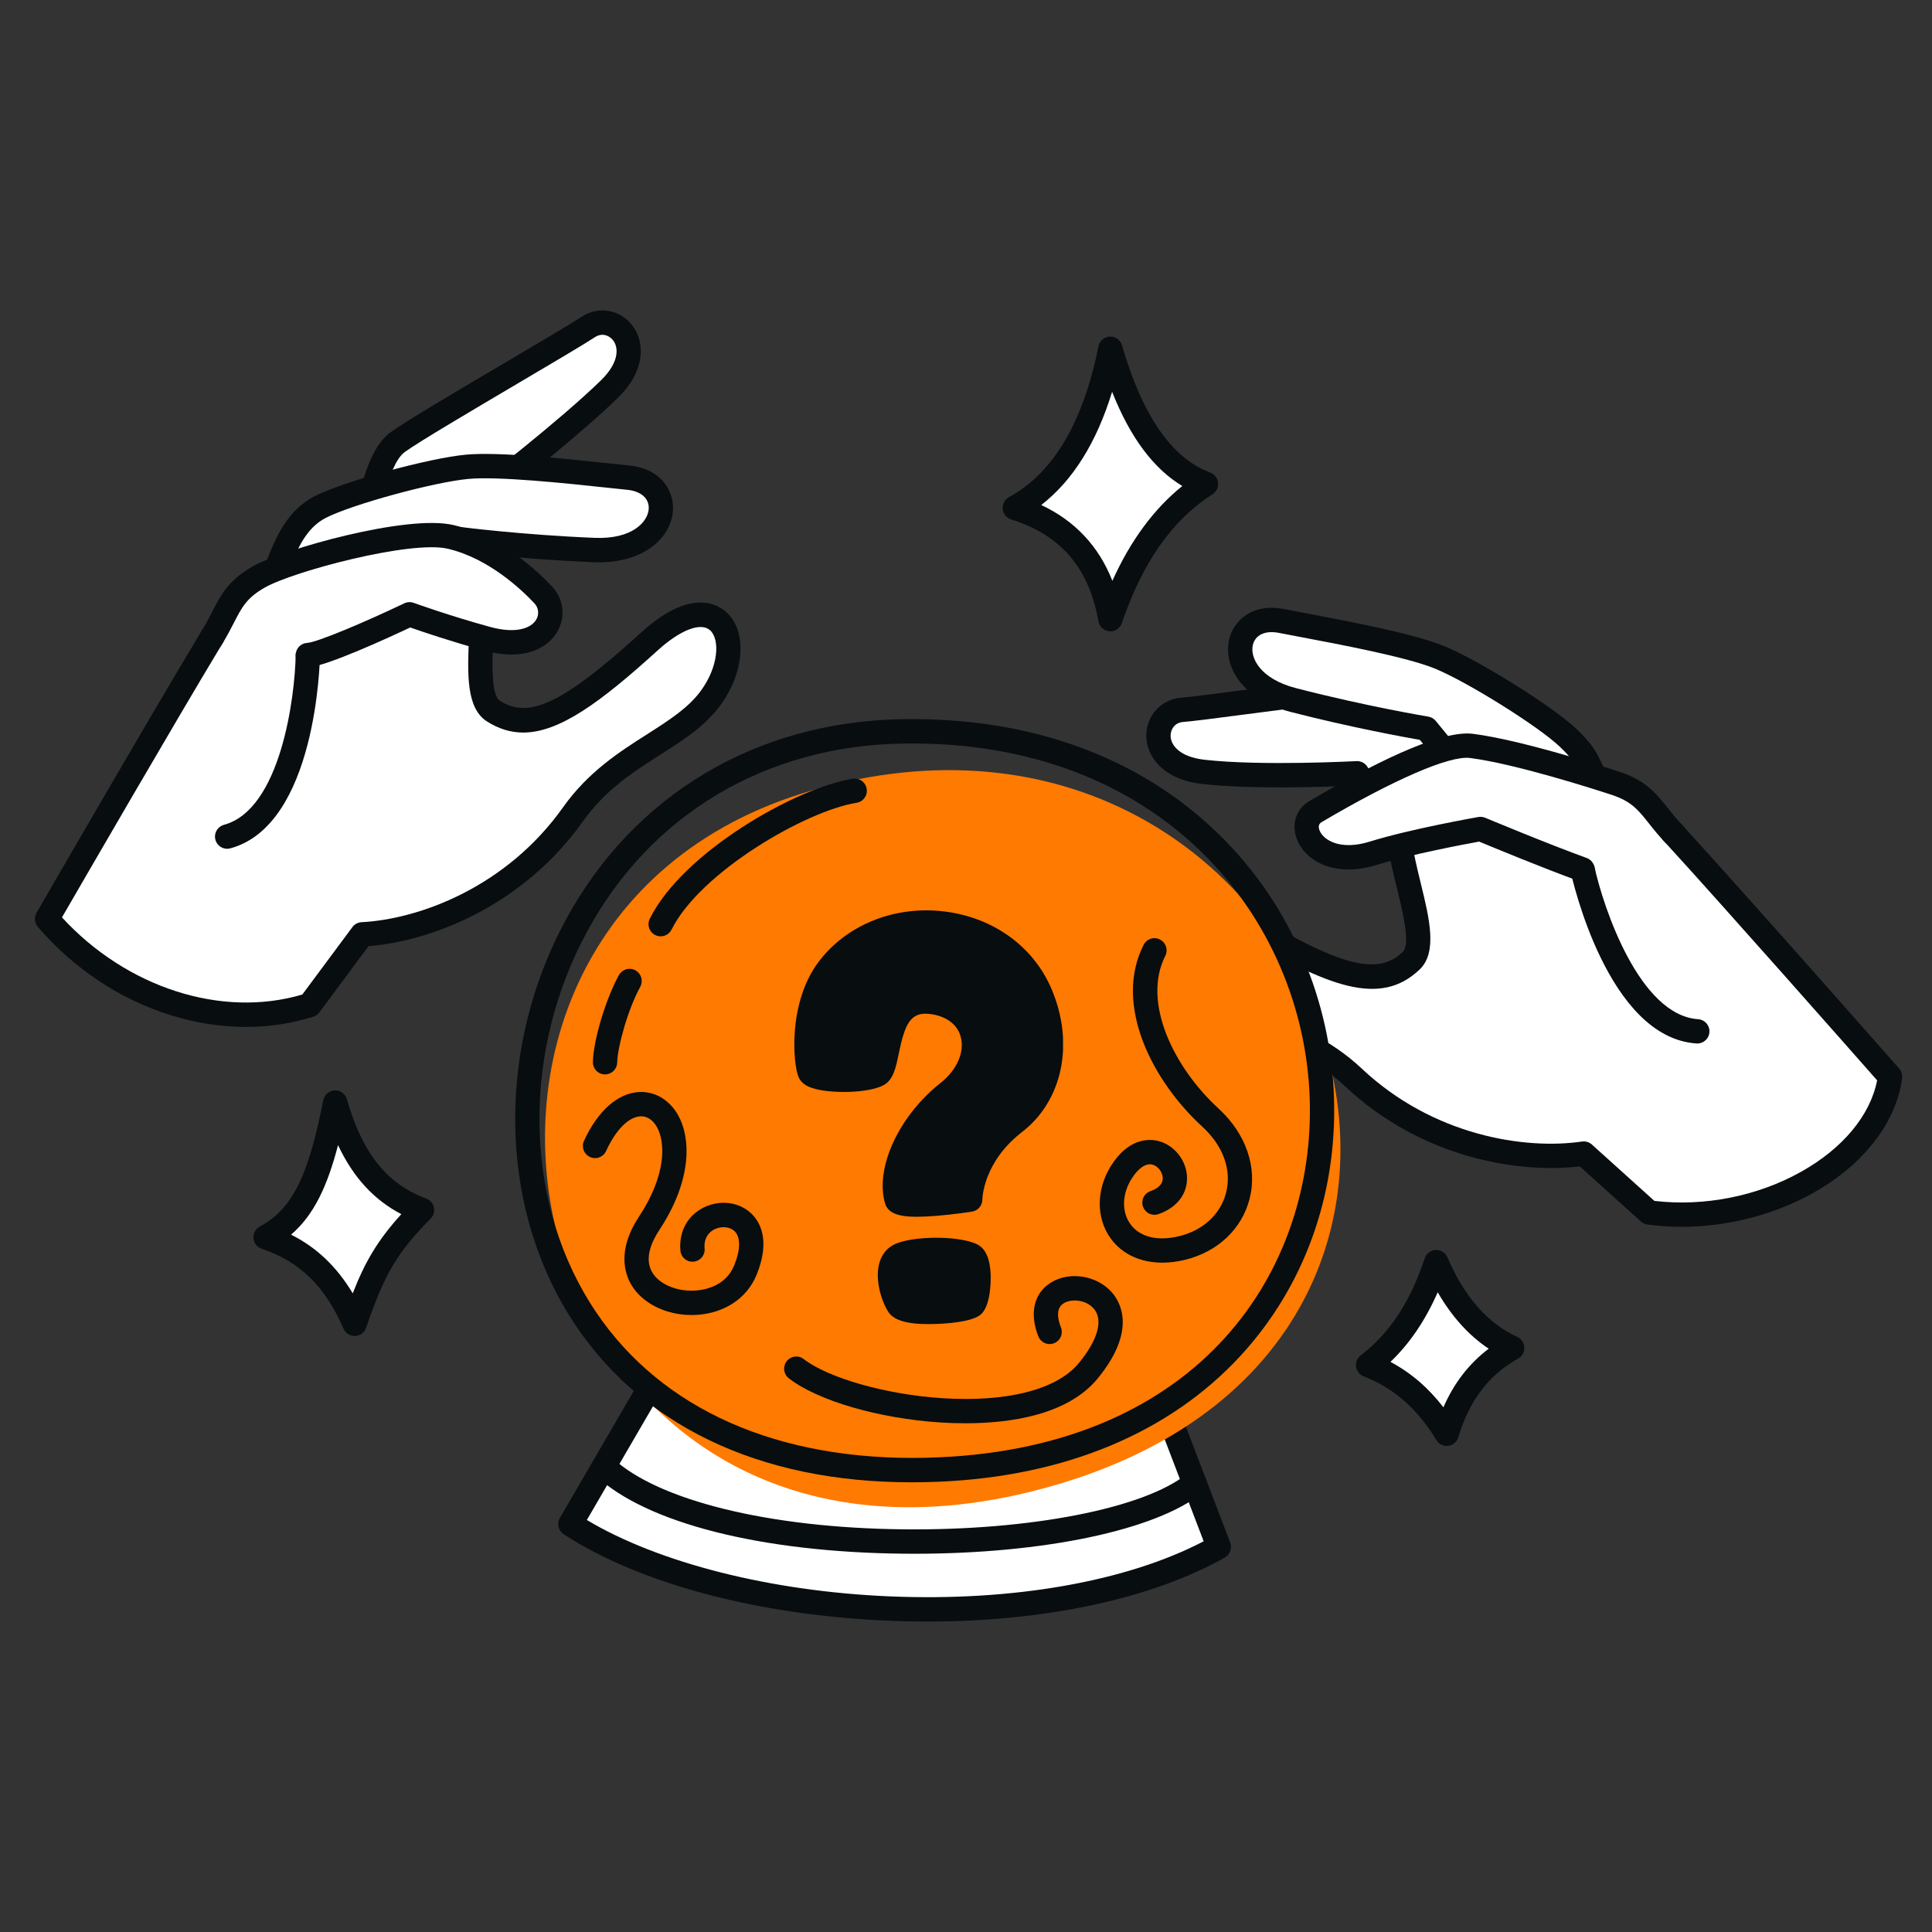
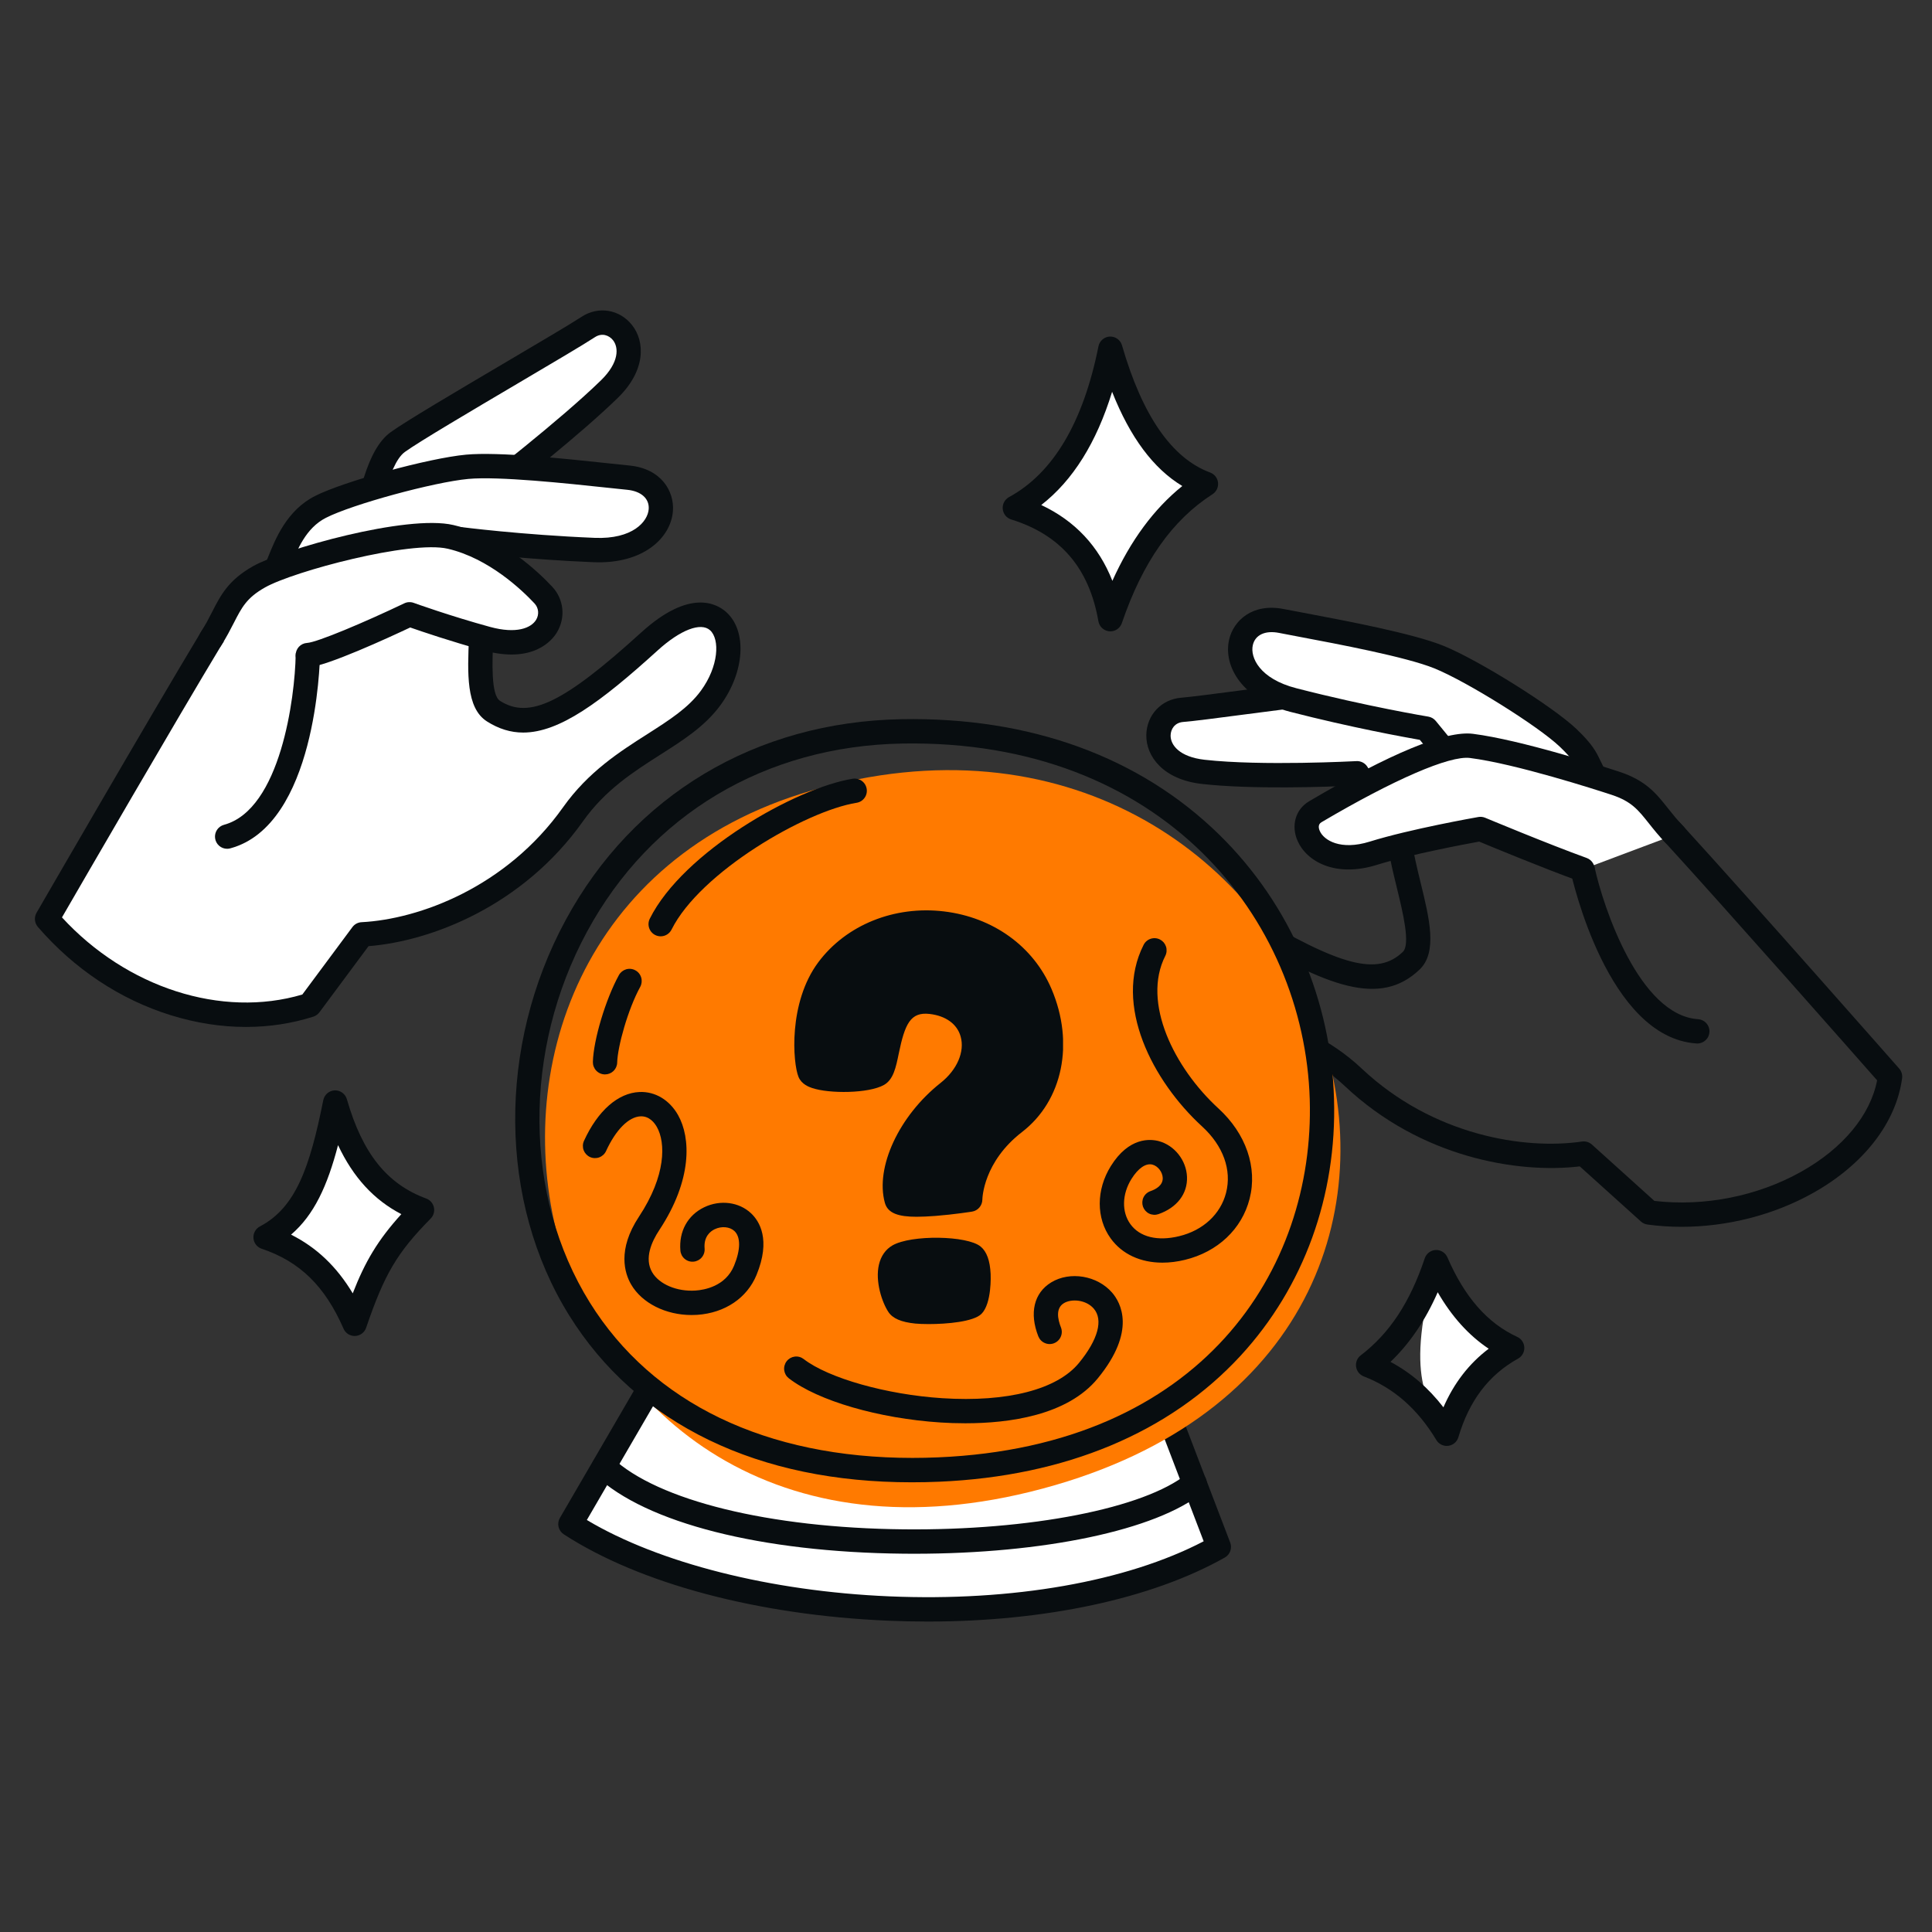
<svg xmlns="http://www.w3.org/2000/svg" width="64" height="64" viewBox="0 0 64 64" fill="none">
  <rect x="0" y="0" width="64" height="64" fill="#333333" stroke="none" />
  <g clip-path="url(#clip0_17033_72865)">
-     <path d="M52.464 38.214C50.628 38.483 47.391 38.1 44.832 35.69C43.022 33.985 40.885 33.985 39.599 32.807C37.959 31.306 38.492 28.942 41.223 30.576C44.118 32.308 45.658 32.868 46.749 31.825C47.648 30.964 45.58 27.482 46.636 26.346C47.692 25.21 53.239 25.207 55.475 27.654C57.712 30.1 62.611 35.664 62.611 35.664C62.229 38.506 58.323 40.664 54.628 40.164L52.464 38.214H52.464Z" fill="white" />
    <path d="M55.707 40.64C55.326 40.64 54.947 40.615 54.573 40.564C54.493 40.553 54.418 40.519 54.358 40.464L52.332 38.638C50.257 38.884 47.054 38.337 44.556 35.984C43.62 35.103 42.596 34.707 41.606 34.324C40.761 33.997 39.963 33.688 39.327 33.105C38.324 32.188 37.977 30.88 38.536 30.128C38.788 29.789 39.574 29.12 41.429 30.23C44.412 32.014 45.637 32.331 46.47 31.533C46.73 31.284 46.47 30.218 46.28 29.44C45.965 28.154 45.64 26.825 46.341 26.072C46.85 25.525 48.091 25.202 49.663 25.208C51.663 25.216 54.318 25.792 55.772 27.382C57.986 29.803 62.864 35.342 62.913 35.398C62.951 35.441 62.979 35.492 62.996 35.548C63.013 35.603 63.017 35.661 63.01 35.718C62.811 37.195 61.735 38.58 60.058 39.52C58.754 40.25 57.216 40.639 55.707 40.64L55.707 40.64ZM54.803 39.781C56.452 39.976 58.217 39.627 59.665 38.816C61.048 38.041 61.956 36.946 62.182 35.788C61.4 34.9 57.187 30.123 55.178 27.926C53.9 26.528 51.489 26.022 49.659 26.015C48.175 26.007 47.206 26.325 46.931 26.621C46.526 27.056 46.823 28.272 47.062 29.248C47.351 30.429 47.624 31.545 47.027 32.116C45.721 33.366 43.978 32.694 41.016 30.922C40.147 30.403 39.427 30.28 39.182 30.609C38.916 30.967 39.133 31.836 39.87 32.51C40.395 32.99 41.091 33.26 41.897 33.572C42.909 33.963 44.057 34.407 45.108 35.397C47.474 37.625 50.517 38.092 52.405 37.815C52.464 37.806 52.523 37.811 52.58 37.828C52.637 37.845 52.689 37.875 52.733 37.914L54.803 39.781H54.803Z" fill="#080D10" />
    <path d="M50.135 26.032C49.811 25.231 47.73 22.823 46.708 22.712C45.685 22.601 40.215 23.429 39.161 23.514C38.106 23.6 37.909 25.348 39.858 25.568C41.806 25.788 44.955 25.615 44.955 25.615L46.364 27.848" fill="white" />
    <path d="M46.364 28.251C46.296 28.252 46.229 28.234 46.17 28.201C46.11 28.169 46.06 28.121 46.023 28.064L44.74 26.029C43.964 26.065 41.483 26.157 39.813 25.969C38.527 25.824 37.962 25.051 37.973 24.35C37.983 23.687 38.469 23.166 39.129 23.113C39.452 23.086 40.24 22.983 41.152 22.864C43.807 22.517 46.06 22.236 46.752 22.311C47.451 22.387 48.346 23.181 48.974 23.834C49.692 24.581 50.324 25.423 50.508 25.88C50.548 25.979 50.546 26.09 50.504 26.188C50.462 26.286 50.384 26.363 50.285 26.403C50.187 26.443 50.076 26.442 49.978 26.401C49.88 26.36 49.802 26.281 49.762 26.183C49.468 25.457 47.461 23.199 46.665 23.113C46.014 23.042 43.15 23.416 41.256 23.664C40.295 23.79 39.537 23.889 39.194 23.916C38.911 23.939 38.781 24.157 38.778 24.363C38.773 24.675 39.065 25.073 39.903 25.168C41.795 25.381 44.902 25.214 44.933 25.213C45.005 25.209 45.076 25.224 45.14 25.257C45.204 25.29 45.258 25.339 45.296 25.4L46.704 27.633C46.743 27.694 46.764 27.764 46.767 27.836C46.769 27.908 46.752 27.98 46.717 28.043C46.682 28.106 46.631 28.159 46.569 28.195C46.507 28.232 46.436 28.252 46.364 28.252L46.364 28.251Z" fill="#080D10" />
    <path d="M52.891 25.803C52.526 25.26 52.675 25.138 51.943 24.44C51.211 23.742 48.808 22.23 47.666 21.767C46.523 21.304 43.668 20.808 42.442 20.57C40.749 20.24 40.375 22.555 42.843 23.19C45.237 23.806 47.249 24.137 47.249 24.137L49.208 26.529" fill="white" />
    <path d="M49.209 26.932C49.149 26.932 49.09 26.919 49.036 26.893C48.983 26.868 48.935 26.831 48.897 26.784L47.034 24.509C46.519 24.419 44.754 24.098 42.743 23.581C41.151 23.171 40.517 22.07 40.715 21.194C40.857 20.561 41.483 19.972 42.52 20.174C42.7 20.209 42.916 20.25 43.157 20.295C44.61 20.569 46.806 20.984 47.817 21.393C48.973 21.861 51.443 23.406 52.221 24.148C52.758 24.659 52.878 24.913 53.006 25.181C53.063 25.302 53.118 25.417 53.226 25.577C53.255 25.621 53.276 25.671 53.286 25.723C53.297 25.774 53.297 25.828 53.287 25.88C53.277 25.932 53.257 25.981 53.227 26.025C53.198 26.07 53.161 26.108 53.117 26.137C53.073 26.167 53.024 26.187 52.972 26.198C52.92 26.208 52.867 26.209 52.815 26.198C52.763 26.188 52.713 26.168 52.669 26.139C52.625 26.11 52.587 26.072 52.558 26.028C52.416 25.818 52.343 25.664 52.278 25.528C52.172 25.303 52.094 25.14 51.666 24.732C50.952 24.052 48.586 22.574 47.515 22.14C46.579 21.761 44.343 21.34 43.008 21.088C42.765 21.042 42.548 21.001 42.366 20.965C41.909 20.876 41.577 21.032 41.501 21.372C41.41 21.773 41.72 22.485 42.944 22.799C45.293 23.404 47.295 23.736 47.315 23.739C47.412 23.755 47.499 23.806 47.561 23.881L49.52 26.273C49.568 26.332 49.599 26.403 49.608 26.479C49.618 26.555 49.605 26.632 49.573 26.701C49.54 26.77 49.489 26.828 49.424 26.869C49.36 26.91 49.285 26.932 49.209 26.932V26.932ZM56.225 34.567C56.216 34.567 56.207 34.567 56.198 34.566C53.258 34.372 52.081 29.11 52.032 28.886C52.011 28.782 52.032 28.675 52.09 28.586C52.148 28.498 52.238 28.436 52.341 28.413C52.445 28.391 52.553 28.41 52.642 28.466C52.731 28.522 52.795 28.612 52.819 28.715C53.116 30.075 54.311 33.633 56.251 33.762C56.355 33.768 56.453 33.815 56.524 33.893C56.594 33.971 56.632 34.072 56.628 34.177C56.625 34.282 56.581 34.381 56.505 34.454C56.43 34.527 56.33 34.568 56.225 34.567H56.225Z" fill="#080D10" />
    <path d="M55.476 27.654C54.715 26.865 54.597 26.303 53.507 25.945C52.417 25.587 50.122 24.884 48.745 24.708C47.578 24.559 44.491 26.347 43.57 26.891C42.817 27.335 43.591 28.857 45.492 28.265C46.825 27.849 49.045 27.461 49.045 27.461C49.045 27.461 51.142 28.339 52.424 28.8" fill="white" />
    <path d="M52.424 29.204C52.377 29.204 52.331 29.196 52.287 29.18C51.179 28.781 49.449 28.066 48.999 27.879C48.53 27.964 46.734 28.3 45.611 28.65C44.237 29.078 43.286 28.539 42.985 27.857C42.76 27.349 42.916 26.809 43.365 26.544C46.072 24.946 47.9 24.194 48.796 24.309C50.389 24.512 53.104 25.388 53.633 25.562C54.522 25.854 54.86 26.28 55.252 26.774C55.403 26.964 55.559 27.16 55.765 27.374C55.802 27.412 55.831 27.457 55.85 27.506C55.87 27.556 55.879 27.608 55.878 27.661C55.877 27.714 55.866 27.766 55.845 27.815C55.824 27.863 55.794 27.907 55.755 27.944C55.717 27.981 55.672 28.01 55.623 28.029C55.574 28.049 55.522 28.058 55.469 28.057C55.416 28.056 55.364 28.045 55.315 28.024C55.267 28.003 55.223 27.972 55.186 27.934C54.952 27.692 54.777 27.471 54.622 27.276C54.26 26.82 54.041 26.545 53.382 26.328C52.865 26.159 50.214 25.303 48.694 25.109C48.02 25.023 46.18 25.819 43.774 27.238C43.655 27.309 43.679 27.436 43.721 27.53C43.856 27.835 44.407 28.18 45.372 27.88C46.715 27.462 48.884 27.08 48.975 27.064C49.051 27.051 49.129 27.06 49.2 27.09C49.221 27.098 51.303 27.968 52.56 28.421C52.649 28.453 52.724 28.516 52.772 28.598C52.82 28.68 52.837 28.776 52.821 28.87C52.805 28.963 52.756 29.048 52.683 29.109C52.611 29.17 52.519 29.204 52.424 29.204Z" fill="#080D10" />
  </g>
  <g clip-path="url(#clip1_17033_72865)">
    <path d="M21.513 45.984L18.895 50.487C23.96 53.779 34.783 54.402 40.376 51.244L38.564 46.505L21.513 45.984Z" fill="white" />
    <path d="M30.728 53.716C30.292 53.716 29.856 53.706 29.421 53.688C25.107 53.504 21.191 52.46 18.676 50.826C18.589 50.77 18.527 50.682 18.503 50.581C18.479 50.48 18.495 50.374 18.547 50.284L21.166 45.781C21.202 45.718 21.255 45.666 21.318 45.631C21.382 45.596 21.453 45.578 21.526 45.581L38.577 46.101C38.656 46.104 38.733 46.13 38.798 46.176C38.862 46.222 38.912 46.286 38.94 46.36L40.752 51.099C40.786 51.19 40.787 51.289 40.755 51.38C40.722 51.471 40.658 51.548 40.574 51.595C38.155 52.961 34.62 53.716 30.728 53.716L30.728 53.716ZM19.44 50.352C21.823 51.774 25.526 52.714 29.455 52.881C33.545 53.056 37.314 52.393 39.873 51.057L38.284 46.9L21.741 46.395L19.44 50.352L19.44 50.352Z" fill="#080D10" />
    <path d="M26.852 26.198C11.751 30.612 17.157 54.372 34.954 49.196C52.196 44.181 43.659 21.285 26.852 26.198Z" fill="#FF7A00" />
    <path d="M30.202 49.103C27.669 49.103 25.418 48.635 23.496 47.708C21.535 46.761 19.973 45.37 18.855 43.574C16.513 39.811 16.467 34.669 18.74 30.475C20.983 26.335 25.039 23.911 29.869 23.824C34.12 23.747 37.758 25.072 40.391 27.652C41.574 28.812 42.506 30.18 43.162 31.718C43.797 33.206 44.143 34.781 44.191 36.398C44.288 39.614 43.19 42.636 41.099 44.907C38.746 47.462 35.29 48.906 31.106 49.084C30.805 49.097 30.503 49.103 30.202 49.103ZM29.883 24.631C25.352 24.713 21.548 26.983 19.448 30.86C17.311 34.803 17.347 39.626 19.538 43.147C21.616 46.485 25.39 48.295 30.224 48.295C30.503 48.295 30.786 48.289 31.072 48.277C39.814 47.906 43.556 42.056 43.387 36.422C43.207 30.446 38.512 24.475 29.883 24.631L29.883 24.631Z" fill="#080D10" />
    <path d="M30.289 51.47C30.168 51.47 30.048 51.47 29.926 51.468C25.215 51.42 21.402 50.452 19.729 48.877C19.652 48.804 19.608 48.703 19.606 48.597C19.603 48.491 19.642 48.388 19.715 48.311C19.787 48.233 19.887 48.188 19.993 48.183C20.098 48.179 20.202 48.217 20.28 48.289C21.787 49.707 25.487 50.616 29.934 50.661C34.133 50.705 37.905 49.966 39.321 48.824C39.362 48.79 39.409 48.765 39.46 48.75C39.511 48.734 39.564 48.73 39.617 48.735C39.67 48.741 39.721 48.757 39.768 48.782C39.814 48.808 39.855 48.842 39.889 48.883C39.922 48.925 39.947 48.972 39.961 49.024C39.976 49.075 39.981 49.128 39.975 49.181C39.969 49.234 39.953 49.285 39.927 49.332C39.902 49.378 39.867 49.419 39.826 49.452C38.294 50.688 34.576 51.47 30.289 51.47ZM21.885 31.017C21.817 31.017 21.749 30.999 21.689 30.966C21.629 30.932 21.579 30.884 21.543 30.826C21.507 30.767 21.486 30.7 21.483 30.632C21.48 30.563 21.494 30.495 21.525 30.433C22.625 28.224 26.363 26.097 28.251 25.796C28.356 25.78 28.464 25.806 28.55 25.869C28.636 25.932 28.694 26.026 28.71 26.132C28.727 26.237 28.702 26.345 28.639 26.431C28.577 26.518 28.483 26.576 28.377 26.593C26.684 26.863 23.191 28.895 22.246 30.794C22.212 30.861 22.161 30.917 22.097 30.957C22.033 30.996 21.96 31.017 21.885 31.017ZM20.043 35.591C20.04 35.591 20.036 35.591 20.033 35.591C19.926 35.589 19.825 35.544 19.751 35.466C19.677 35.388 19.638 35.285 19.64 35.178C19.659 34.448 20.062 33.103 20.503 32.3C20.555 32.207 20.642 32.139 20.744 32.109C20.847 32.08 20.956 32.092 21.049 32.144C21.143 32.195 21.212 32.282 21.241 32.384C21.271 32.486 21.259 32.596 21.209 32.69C20.802 33.429 20.459 34.666 20.445 35.198C20.443 35.303 20.399 35.403 20.324 35.477C20.249 35.55 20.148 35.591 20.043 35.591Z" fill="#080D10" />
  </g>
  <g clip-path="url(#clip2_17033_72865)">
    <path d="M31.977 47.148C31.68 47.148 31.404 47.138 31.161 47.122C29.115 46.991 27.093 46.403 26.131 45.658C26.09 45.626 26.054 45.586 26.028 45.54C26.002 45.494 25.985 45.443 25.978 45.391C25.971 45.338 25.975 45.285 25.989 45.234C26.003 45.183 26.026 45.135 26.059 45.093C26.091 45.051 26.131 45.016 26.177 44.989C26.223 44.963 26.273 44.946 26.326 44.939C26.378 44.932 26.432 44.936 26.483 44.95C26.534 44.964 26.581 44.988 26.623 45.02C27.442 45.654 29.372 46.199 31.212 46.317C33.371 46.456 35.023 46.029 35.744 45.147C36.375 44.375 36.553 43.72 36.231 43.348C35.977 43.056 35.499 43.013 35.241 43.17C34.966 43.337 35.037 43.698 35.145 43.972C35.184 44.071 35.183 44.182 35.14 44.28C35.098 44.379 35.018 44.456 34.919 44.495C34.82 44.535 34.709 44.533 34.611 44.49C34.513 44.448 34.436 44.368 34.396 44.269C34.092 43.497 34.251 42.829 34.822 42.481C35.444 42.102 36.349 42.254 36.839 42.819C37.125 43.15 37.652 44.087 36.367 45.658C35.359 46.891 33.421 47.148 31.977 47.148V47.148ZM38.506 41.827C37.784 41.827 37.17 41.547 36.792 41.023C36.308 40.352 36.31 39.412 36.797 38.629C37.4 37.66 38.109 37.727 38.386 37.801C38.907 37.94 39.301 38.439 39.321 38.988C39.342 39.546 38.988 40.006 38.375 40.22C38.325 40.237 38.272 40.245 38.219 40.241C38.166 40.238 38.115 40.225 38.067 40.202C38.02 40.179 37.977 40.146 37.942 40.107C37.907 40.067 37.88 40.021 37.862 39.971C37.828 39.87 37.834 39.759 37.88 39.663C37.927 39.567 38.01 39.493 38.111 39.458C38.301 39.392 38.526 39.262 38.517 39.018C38.509 38.825 38.358 38.628 38.179 38.58C37.96 38.522 37.705 38.695 37.48 39.056C37.167 39.559 37.153 40.146 37.445 40.55C37.754 40.979 38.344 41.125 39.062 40.95C39.853 40.759 40.433 40.221 40.615 39.513C40.809 38.756 40.52 37.955 39.821 37.315C38.18 35.812 36.874 33.288 37.884 31.299C37.932 31.203 38.017 31.131 38.118 31.098C38.219 31.065 38.33 31.073 38.425 31.122C38.472 31.146 38.514 31.179 38.549 31.219C38.583 31.26 38.609 31.306 38.626 31.357C38.642 31.407 38.648 31.46 38.644 31.513C38.64 31.566 38.626 31.617 38.602 31.664C37.819 33.206 38.896 35.375 40.364 36.72C41.276 37.555 41.661 38.674 41.394 39.714C41.137 40.716 40.336 41.471 39.252 41.734C38.995 41.797 38.744 41.827 38.506 41.827L38.506 41.827ZM22.908 43.562C22.055 43.562 21.267 43.169 20.907 42.55C20.693 42.182 20.442 41.401 21.166 40.305C22.07 38.938 22.051 37.851 21.761 37.335C21.683 37.197 21.512 36.968 21.219 36.98C20.825 36.997 20.398 37.427 20.076 38.131C20.032 38.227 19.95 38.302 19.851 38.339C19.751 38.376 19.64 38.372 19.544 38.328C19.447 38.283 19.372 38.202 19.334 38.103C19.297 38.003 19.3 37.892 19.344 37.795C19.801 36.795 20.472 36.204 21.185 36.174C21.703 36.152 22.179 36.438 22.462 36.939C22.884 37.687 22.941 39.081 21.838 40.751C21.584 41.134 21.338 41.688 21.603 42.144C21.835 42.544 22.427 42.793 23.043 42.751C23.332 42.731 24.036 42.611 24.317 41.927C24.535 41.397 24.539 40.979 24.329 40.78C24.176 40.636 23.901 40.61 23.674 40.72C23.535 40.787 23.307 40.959 23.341 41.359C23.35 41.465 23.316 41.571 23.247 41.653C23.179 41.734 23.08 41.785 22.974 41.794C22.921 41.799 22.868 41.793 22.817 41.777C22.767 41.761 22.72 41.735 22.68 41.701C22.64 41.667 22.606 41.625 22.582 41.578C22.558 41.531 22.543 41.479 22.539 41.427C22.485 40.793 22.779 40.257 23.325 39.993C23.857 39.736 24.482 39.816 24.881 40.193C25.155 40.452 25.543 41.061 25.061 42.234C24.747 42.999 24.013 43.493 23.098 43.556C23.035 43.56 22.971 43.562 22.908 43.562L22.908 43.562Z" fill="#080D10" />
  </g>
  <g clip-path="url(#clip3_17033_72865)">
    <path d="M26.823 35.52C26.949 35.822 28.62 35.85 29.083 35.588C29.546 35.325 29.196 32.998 30.838 33.186C32.479 33.374 32.748 35.131 31.406 36.192C30.057 37.258 29.45 38.828 29.7 39.736C29.801 40.106 32.137 39.736 32.137 39.736C32.137 39.736 32.137 38.314 33.611 37.177C34.886 36.193 35.102 34.426 34.46 32.92C33.272 30.13 29.194 29.755 27.43 32.117C26.5 33.363 26.698 35.218 26.823 35.52Z" fill="#080D10" />
    <path d="M30.364 40.307C29.77 40.307 29.409 40.196 29.312 39.844C28.988 38.668 29.782 36.962 31.157 35.874C31.704 35.442 31.965 34.838 31.822 34.334C31.705 33.921 31.33 33.65 30.793 33.588C30.162 33.516 29.976 33.915 29.773 34.898C29.678 35.362 29.595 35.763 29.283 35.94C28.781 36.224 27.47 36.237 26.894 36.039C26.81 36.01 26.554 35.922 26.452 35.675C26.264 35.223 26.105 33.219 27.108 31.875C28.031 30.639 29.627 29.994 31.273 30.192C32.9 30.388 34.231 31.348 34.833 32.761C35.597 34.555 35.205 36.459 33.858 37.498C32.574 38.489 32.543 39.689 32.542 39.739C32.539 39.936 32.396 40.105 32.202 40.136C32.177 40.14 31.595 40.232 30.989 40.279C30.759 40.296 30.55 40.307 30.364 40.307L30.364 40.307ZM30.06 39.482C30.345 39.521 31.048 39.48 31.771 39.382C31.865 38.835 32.195 37.76 33.366 36.856C34.579 35.921 34.604 34.285 34.09 33.079C33.603 31.935 32.514 31.156 31.177 30.995C29.816 30.832 28.505 31.355 27.754 32.36C27.001 33.368 27.082 34.858 27.175 35.283C27.501 35.394 28.52 35.398 28.85 35.253C28.895 35.161 28.945 34.917 28.983 34.735C29.135 33.994 29.419 32.616 30.885 32.784C31.75 32.883 32.391 33.38 32.598 34.113C32.831 34.933 32.461 35.874 31.657 36.51C30.504 37.421 29.956 38.712 30.06 39.482ZM29.765 41.605C30.255 41.323 31.937 41.365 32.227 41.605C32.517 41.846 32.436 43.028 32.227 43.237C32.018 43.446 30.015 43.614 29.765 43.237C29.515 42.861 29.275 41.888 29.765 41.605Z" fill="#080D10" />
    <path d="M30.763 43.862C30.584 43.862 30.429 43.855 30.322 43.845C29.857 43.798 29.573 43.677 29.43 43.462C29.221 43.147 28.985 42.451 29.116 41.891C29.183 41.606 29.338 41.386 29.565 41.255C30.183 40.899 32.038 40.924 32.485 41.294C32.687 41.461 32.795 41.758 32.816 42.201C32.818 42.241 32.858 43.177 32.513 43.523C32.252 43.785 31.368 43.862 30.763 43.862ZM30.08 42.978C30.368 43.113 31.569 43.061 31.94 42.933C32.021 42.709 32.047 42.111 31.96 41.916C31.627 41.779 30.286 41.773 29.967 41.956C29.938 41.973 29.916 42.013 29.902 42.076C29.838 42.347 29.96 42.771 30.08 42.978L30.08 42.978Z" fill="#080D10" />
  </g>
  <g clip-path="url(#clip4_17033_72865)">
    <path d="M11.997 30.952C13.848 30.857 16.944 29.845 18.98 26.977C20.421 24.947 22.513 24.527 23.544 23.118C24.857 21.322 23.873 19.106 21.516 21.246C19.019 23.515 17.62 24.368 16.347 23.557C15.299 22.889 16.644 19.064 15.387 18.156C14.131 17.247 8.697 18.333 6.984 21.174C5.27 24.015 1.559 30.441 1.559 30.441C3.959 33.222 7.478 34.178 10.258 33.293L11.997 30.952Z" fill="white" />
    <path d="M8.147 34.019C7.325 34.019 6.483 33.888 5.647 33.627C3.973 33.106 2.454 32.095 1.254 30.705C1.2 30.642 1.166 30.563 1.158 30.479C1.15 30.395 1.168 30.311 1.21 30.238C1.248 30.174 4.944 23.777 6.639 20.965C7.753 19.119 10.242 18.033 12.2 17.632C13.738 17.317 15.017 17.39 15.623 17.828C16.456 18.43 16.397 19.799 16.34 21.123C16.306 21.925 16.259 23.023 16.563 23.216C17.535 23.836 18.673 23.284 21.246 20.947C22.847 19.493 23.748 19.995 24.061 20.279C24.755 20.907 24.67 22.26 23.868 23.357C23.358 24.055 22.637 24.515 21.872 25.001C20.978 25.572 20.052 26.161 19.308 27.211C17.32 30.011 14.289 31.177 12.208 31.343L10.581 33.534C10.53 33.602 10.46 33.652 10.38 33.678C9.666 33.905 8.915 34.019 8.147 34.019L8.147 34.019ZM2.053 30.39C4.194 32.72 7.344 33.736 10.015 32.945L11.674 30.711C11.71 30.663 11.755 30.624 11.807 30.596C11.859 30.568 11.917 30.552 11.976 30.549C13.88 30.451 16.77 29.395 18.652 26.742C19.488 25.564 20.526 24.903 21.441 24.32C22.17 23.855 22.799 23.454 23.219 22.88C23.809 22.073 23.852 21.177 23.522 20.878C23.217 20.603 22.536 20.865 21.786 21.546C19.888 23.27 18.529 24.266 17.332 24.267C16.918 24.267 16.523 24.147 16.131 23.898C15.435 23.454 15.485 22.305 15.537 21.088C15.58 20.083 15.633 18.831 15.152 18.483C14.824 18.246 13.811 18.126 12.361 18.423C10.57 18.79 8.307 19.76 7.328 21.384C5.829 23.869 2.758 29.171 2.053 30.39Z" fill="#080D10" />
    <path d="M11.898 18.533C12.059 17.684 12.342 15.248 13.175 14.645C14.008 14.042 18.6 11.413 19.485 10.833C20.37 10.253 21.594 11.515 20.19 12.886C18.786 14.257 16.129 16.305 16.129 16.305L15.948 19.576" fill="white" />
    <path d="M15.948 19.98C15.893 19.98 15.839 19.969 15.789 19.947C15.739 19.925 15.693 19.894 15.655 19.854C15.618 19.814 15.589 19.767 15.57 19.715C15.551 19.664 15.543 19.609 15.546 19.554L15.727 16.282C15.73 16.224 15.746 16.167 15.773 16.116C15.8 16.064 15.838 16.02 15.884 15.984C15.91 15.964 18.539 13.935 19.91 12.597C20.513 12.007 20.5 11.513 20.306 11.269C20.177 11.108 19.942 11.015 19.705 11.171C19.326 11.419 18.329 12.008 17.174 12.689C15.63 13.6 13.88 14.633 13.411 14.972C12.829 15.393 12.508 17.329 12.372 18.156C12.342 18.332 12.317 18.484 12.294 18.608C12.284 18.66 12.264 18.709 12.235 18.754C12.206 18.798 12.169 18.836 12.125 18.866C12.081 18.896 12.032 18.917 11.98 18.928C11.929 18.939 11.875 18.939 11.823 18.929C11.719 18.909 11.626 18.848 11.566 18.76C11.506 18.671 11.483 18.563 11.503 18.457C11.525 18.342 11.549 18.195 11.578 18.023C11.837 16.459 12.155 14.885 12.94 14.317C13.439 13.956 15.13 12.958 16.766 11.993C17.864 11.345 18.902 10.733 19.265 10.495C19.818 10.132 20.52 10.245 20.934 10.764C21.371 11.312 21.398 12.27 20.471 13.175C19.239 14.378 17.102 16.058 16.52 16.511L16.349 19.599C16.344 19.702 16.299 19.798 16.224 19.869C16.15 19.94 16.051 19.98 15.948 19.98L15.948 19.98Z" fill="#080D10" />
    <path d="M9.156 18.849C9.408 18.244 9.717 17.25 10.618 16.792C11.519 16.334 14.252 15.577 15.478 15.464C16.704 15.35 19.578 15.699 20.819 15.824C22.534 15.997 22.226 18.325 19.683 18.221C17.216 18.12 15.195 17.857 15.195 17.857L12.906 18.839" fill="white" />
    <path d="M9.155 19.253C9.089 19.253 9.024 19.236 8.965 19.205C8.907 19.173 8.857 19.128 8.82 19.073C8.784 19.017 8.761 18.954 8.755 18.887C8.748 18.821 8.759 18.755 8.784 18.693C8.811 18.629 8.838 18.561 8.867 18.489C9.118 17.86 9.497 16.908 10.435 16.431C11.393 15.945 14.2 15.176 15.44 15.061C16.525 14.961 18.744 15.197 20.213 15.354C20.457 15.38 20.675 15.403 20.858 15.422C21.908 15.528 22.337 16.273 22.292 16.922C22.229 17.818 21.306 18.691 19.666 18.624C17.533 18.537 15.71 18.326 15.253 18.271L13.063 19.21C12.965 19.252 12.855 19.252 12.756 19.212C12.657 19.172 12.579 19.095 12.537 18.997C12.495 18.898 12.493 18.788 12.533 18.689C12.572 18.589 12.649 18.51 12.747 18.467L15.036 17.485C15.102 17.457 15.175 17.447 15.246 17.456C15.266 17.459 17.279 17.718 19.698 17.817C20.959 17.869 21.46 17.276 21.489 16.865C21.514 16.517 21.241 16.272 20.778 16.225C20.594 16.207 20.374 16.183 20.128 16.157C18.779 16.013 16.519 15.772 15.514 15.865C14.366 15.972 11.678 16.705 10.799 17.152C10.131 17.491 9.844 18.211 9.614 18.789C9.583 18.865 9.555 18.937 9.527 19.004C9.496 19.078 9.444 19.141 9.378 19.185C9.312 19.229 9.235 19.253 9.155 19.253L9.155 19.253ZM7.524 28.117C7.426 28.117 7.332 28.082 7.258 28.017C7.185 27.952 7.137 27.863 7.125 27.766C7.112 27.669 7.135 27.571 7.189 27.489C7.243 27.408 7.325 27.349 7.419 27.323C9.298 26.816 9.771 23.088 9.795 21.694C9.796 21.641 9.807 21.588 9.828 21.54C9.849 21.491 9.88 21.447 9.918 21.41C9.956 21.374 10.001 21.345 10.05 21.325C10.099 21.306 10.152 21.296 10.204 21.297C10.257 21.298 10.309 21.309 10.358 21.331C10.406 21.352 10.45 21.382 10.487 21.42C10.524 21.459 10.552 21.503 10.572 21.553C10.591 21.602 10.601 21.655 10.6 21.708C10.596 21.937 10.47 27.335 7.628 28.103C7.594 28.112 7.559 28.117 7.524 28.117L7.524 28.117Z" fill="#080D10" />
    <path d="M6.984 21.175C7.575 20.251 7.581 19.676 8.579 19.11C9.577 18.544 13.577 17.468 14.928 17.785C16.278 18.101 17.405 19.074 18.002 19.713C18.599 20.352 18.052 21.681 16.132 21.157C14.786 20.79 13.569 20.35 13.569 20.35C13.569 20.35 10.812 21.665 10.198 21.701" fill="white" />
    <path d="M10.196 22.105C10.091 22.105 9.991 22.064 9.916 21.99C9.841 21.917 9.797 21.818 9.794 21.713C9.791 21.608 9.829 21.506 9.899 21.428C9.97 21.351 10.068 21.304 10.172 21.298C10.508 21.278 12.074 20.615 13.395 19.985C13.442 19.962 13.494 19.949 13.547 19.947C13.6 19.944 13.653 19.952 13.703 19.97C13.715 19.975 14.922 20.409 16.236 20.768C17.112 21.007 17.597 20.802 17.76 20.531C17.866 20.355 17.844 20.137 17.706 19.989C17.297 19.551 16.198 18.497 14.834 18.178C13.612 17.891 9.728 18.921 8.775 19.462C8.171 19.804 8.011 20.117 7.745 20.636C7.631 20.857 7.503 21.109 7.321 21.393C7.293 21.438 7.256 21.477 7.212 21.508C7.169 21.538 7.12 21.56 7.068 21.572C7.016 21.583 6.962 21.584 6.91 21.575C6.858 21.566 6.808 21.546 6.763 21.517C6.718 21.488 6.68 21.451 6.65 21.407C6.619 21.363 6.598 21.314 6.587 21.262C6.576 21.21 6.575 21.156 6.585 21.103C6.595 21.051 6.615 21.001 6.644 20.956C6.805 20.705 6.919 20.482 7.029 20.266C7.317 19.705 7.566 19.22 8.379 18.758C9.373 18.195 13.481 17.032 15.017 17.392C16.596 17.761 17.834 18.945 18.294 19.437C18.68 19.851 18.743 20.458 18.449 20.948C18.297 21.202 17.672 21.996 16.025 21.547C14.961 21.256 13.966 20.918 13.589 20.786C12.892 21.115 10.825 22.068 10.22 22.104C10.212 22.105 10.204 22.105 10.196 22.105H10.196Z" fill="#080D10" />
  </g>
  <g clip-path="url(#clip5_17033_72865)">
    <path d="M36.782 11.553C36.252 14.206 35.197 15.963 33.617 16.822C35.49 17.404 36.467 18.695 36.782 20.51C37.461 18.517 38.479 16.973 39.949 16.031C38.479 15.489 37.461 13.909 36.782 11.553Z" fill="white" />
    <path d="M36.782 20.914C36.687 20.914 36.596 20.881 36.523 20.819C36.451 20.758 36.402 20.673 36.386 20.58C36.08 18.82 35.136 17.717 33.498 17.208C33.422 17.184 33.355 17.139 33.305 17.078C33.255 17.016 33.225 16.941 33.217 16.862C33.209 16.783 33.225 16.703 33.262 16.633C33.299 16.563 33.356 16.505 33.425 16.467C34.888 15.672 35.884 13.991 36.388 11.473C36.405 11.385 36.452 11.305 36.521 11.246C36.589 11.187 36.675 11.153 36.765 11.149C36.951 11.143 37.117 11.262 37.168 11.441C37.839 13.768 38.821 15.185 40.088 15.653C40.158 15.679 40.22 15.724 40.266 15.783C40.312 15.842 40.341 15.913 40.349 15.988C40.357 16.063 40.344 16.138 40.312 16.206C40.279 16.274 40.229 16.331 40.166 16.372C38.832 17.226 37.85 18.622 37.163 20.641C37.136 20.721 37.084 20.79 37.016 20.839C36.948 20.888 36.866 20.914 36.782 20.914H36.782ZM34.493 16.729C35.61 17.254 36.398 18.095 36.849 19.241C37.448 17.91 38.224 16.858 39.165 16.1C38.208 15.522 37.439 14.491 36.84 12.979C36.324 14.661 35.539 15.917 34.493 16.729Z" fill="#080D10" />
    <path d="M11.103 36.524C10.633 38.877 10.133 40.283 8.797 40.985C10.133 41.432 11.073 42.303 11.748 43.853C12.351 42.085 12.779 41.303 13.981 40.082C12.677 39.601 11.705 38.613 11.103 36.524Z" fill="white" />
    <path d="M11.748 44.256C11.67 44.256 11.594 44.233 11.528 44.191C11.463 44.148 11.411 44.086 11.38 44.014C10.766 42.606 9.93 41.789 8.67 41.367C8.595 41.342 8.529 41.296 8.48 41.233C8.431 41.171 8.402 41.096 8.396 41.017C8.39 40.938 8.406 40.859 8.445 40.789C8.483 40.72 8.54 40.663 8.61 40.627C9.796 40.005 10.263 38.677 10.709 36.444C10.727 36.356 10.774 36.276 10.842 36.217C10.911 36.158 10.997 36.124 11.086 36.12C11.177 36.117 11.265 36.143 11.338 36.196C11.411 36.249 11.465 36.325 11.49 36.411C12.007 38.208 12.818 39.223 14.12 39.703C14.183 39.727 14.239 39.765 14.283 39.816C14.328 39.867 14.359 39.928 14.373 39.994C14.388 40.06 14.386 40.129 14.367 40.194C14.349 40.258 14.314 40.318 14.267 40.366C13.153 41.497 12.734 42.207 12.129 43.983C12.102 44.063 12.05 44.132 11.982 44.181C11.914 44.23 11.832 44.256 11.748 44.256L11.748 44.256ZM9.642 40.899C10.488 41.324 11.156 41.96 11.685 42.844C12.091 41.801 12.51 41.085 13.295 40.22C12.389 39.75 11.702 39.004 11.198 37.934C10.846 39.283 10.404 40.247 9.642 40.899Z" fill="#080D10" />
-     <path d="M47.578 41.811C47.124 43.165 46.448 44.356 45.32 45.218C46.492 45.671 47.312 46.478 47.925 47.494C48.288 46.271 48.957 45.283 50.093 44.653C48.982 44.141 48.163 43.163 47.578 41.811L47.578 41.811Z" fill="white" />
+     <path d="M47.578 41.811C46.492 45.671 47.312 46.478 47.925 47.494C48.288 46.271 48.957 45.283 50.093 44.653C48.982 44.141 48.163 43.163 47.578 41.811L47.578 41.811Z" fill="white" />
    <path d="M47.925 47.898C47.856 47.898 47.788 47.88 47.728 47.846C47.668 47.812 47.617 47.763 47.581 47.703C46.957 46.669 46.17 45.98 45.175 45.594C45.109 45.569 45.05 45.525 45.005 45.469C44.961 45.413 44.932 45.346 44.922 45.275C44.912 45.204 44.921 45.131 44.948 45.065C44.975 44.998 45.02 44.94 45.077 44.897C46.033 44.166 46.707 43.144 47.197 41.682C47.223 41.605 47.271 41.538 47.336 41.489C47.401 41.44 47.48 41.411 47.561 41.408C47.642 41.404 47.722 41.426 47.791 41.469C47.86 41.512 47.914 41.576 47.947 41.651C48.518 42.97 49.275 43.832 50.26 44.286C50.328 44.317 50.386 44.366 50.427 44.428C50.468 44.49 50.492 44.563 50.495 44.638C50.498 44.712 50.48 44.786 50.443 44.851C50.407 44.916 50.353 44.97 50.288 45.006C49.317 45.545 48.67 46.397 48.311 47.609C48.286 47.693 48.235 47.766 48.166 47.818C48.096 47.87 48.012 47.898 47.925 47.898ZM46.061 45.114C46.735 45.473 47.315 45.971 47.815 46.619C48.167 45.813 48.664 45.171 49.315 44.678C48.655 44.238 48.09 43.612 47.626 42.807C47.216 43.742 46.698 44.505 46.061 45.114L46.061 45.114Z" fill="#080D10" />
  </g>
  <defs>
    <clipPath id="clip0_17033_72865">
      <rect width="25.042" height="20.506" fill="white" transform="translate(37.973 20.134)" />
    </clipPath>
    <clipPath id="clip1_17033_72865">
      <rect width="27.34" height="29.894" fill="white" transform="translate(17.066 23.821)" />
    </clipPath>
    <clipPath id="clip2_17033_72865">
      <rect width="22.17" height="16.07" fill="white" transform="translate(19.309 31.078)" />
    </clipPath>
    <clipPath id="clip3_17033_72865">
      <rect width="8.903" height="13.709" fill="white" transform="translate(26.312 30.157)" />
    </clipPath>
    <clipPath id="clip4_17033_72865">
      <rect width="23.376" height="23.731" fill="white" transform="translate(1.156 10.285)" />
    </clipPath>
    <clipPath id="clip5_17033_72865">
      <rect width="42.1" height="36.749" fill="white" transform="translate(8.395 11.149)" />
    </clipPath>
  </defs>
</svg>